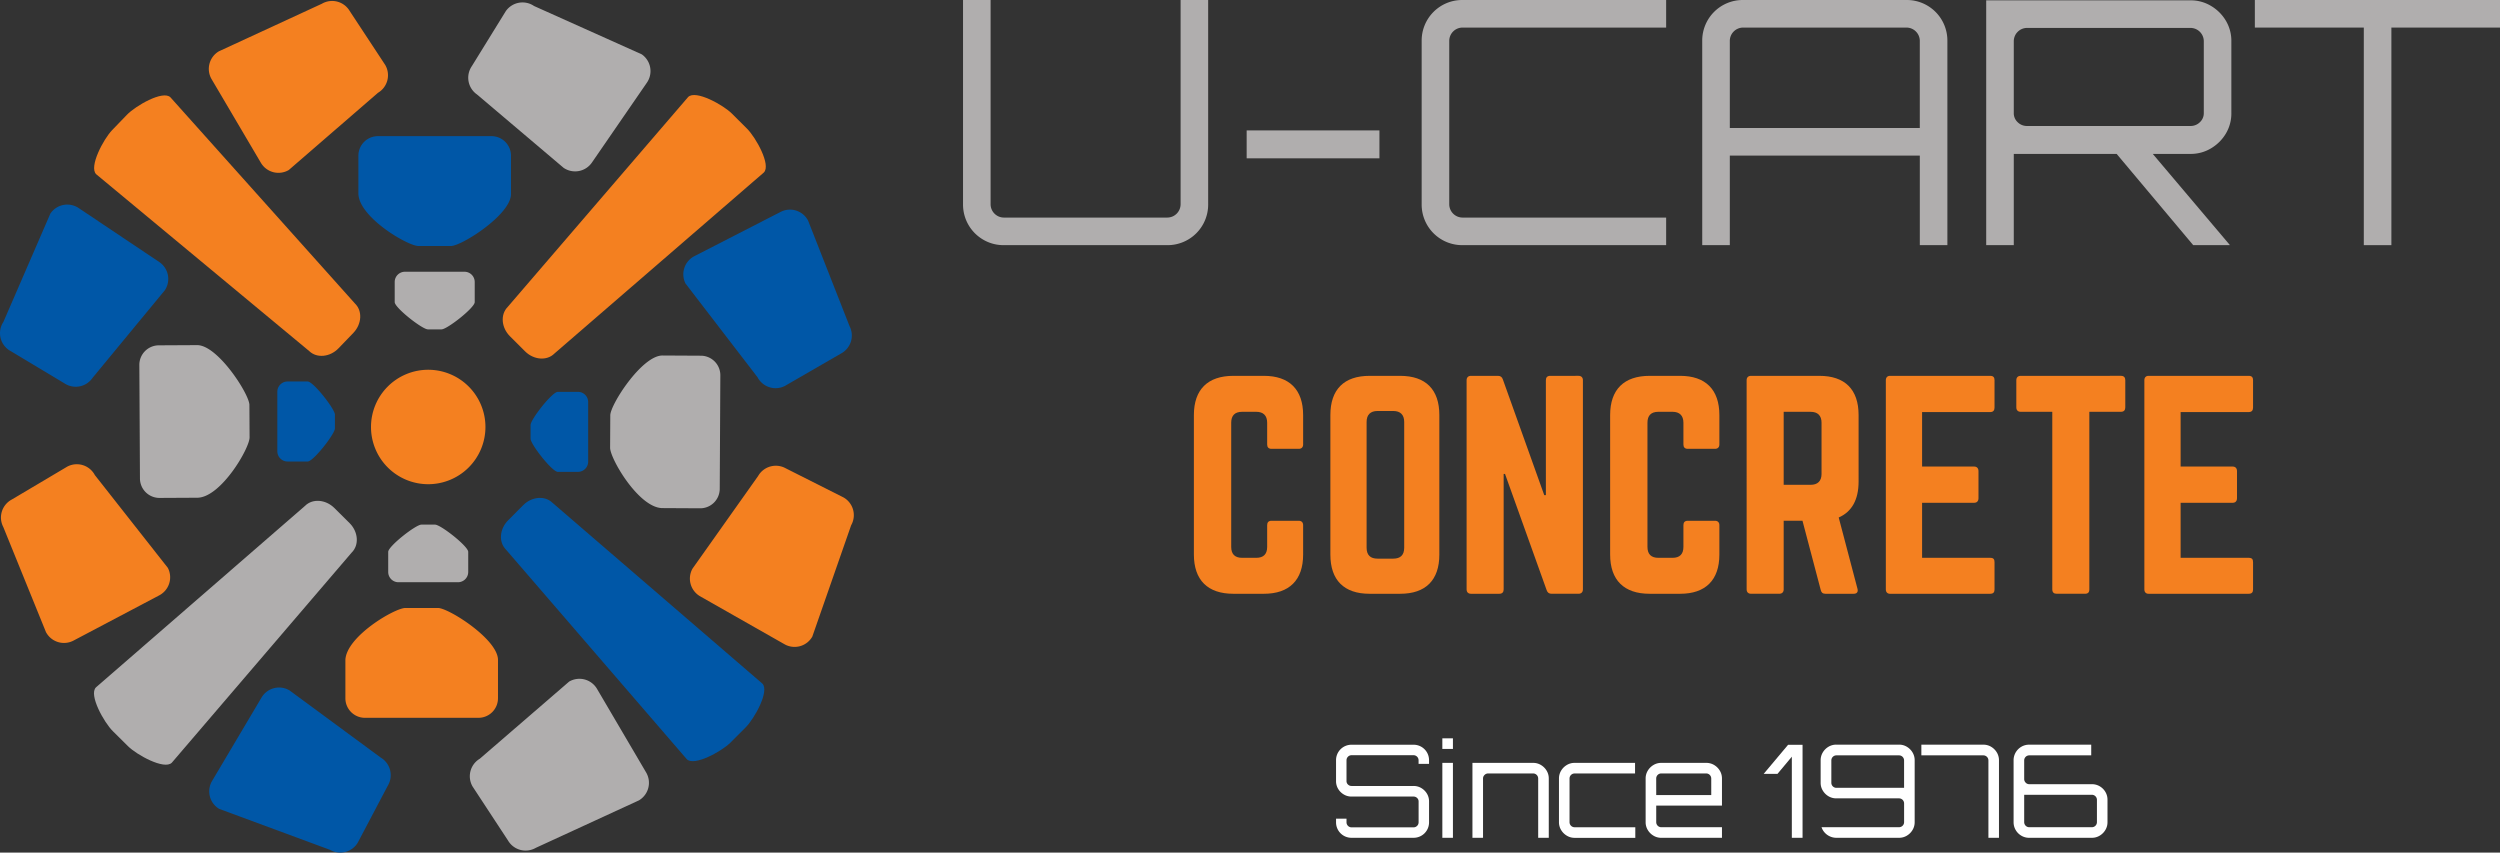
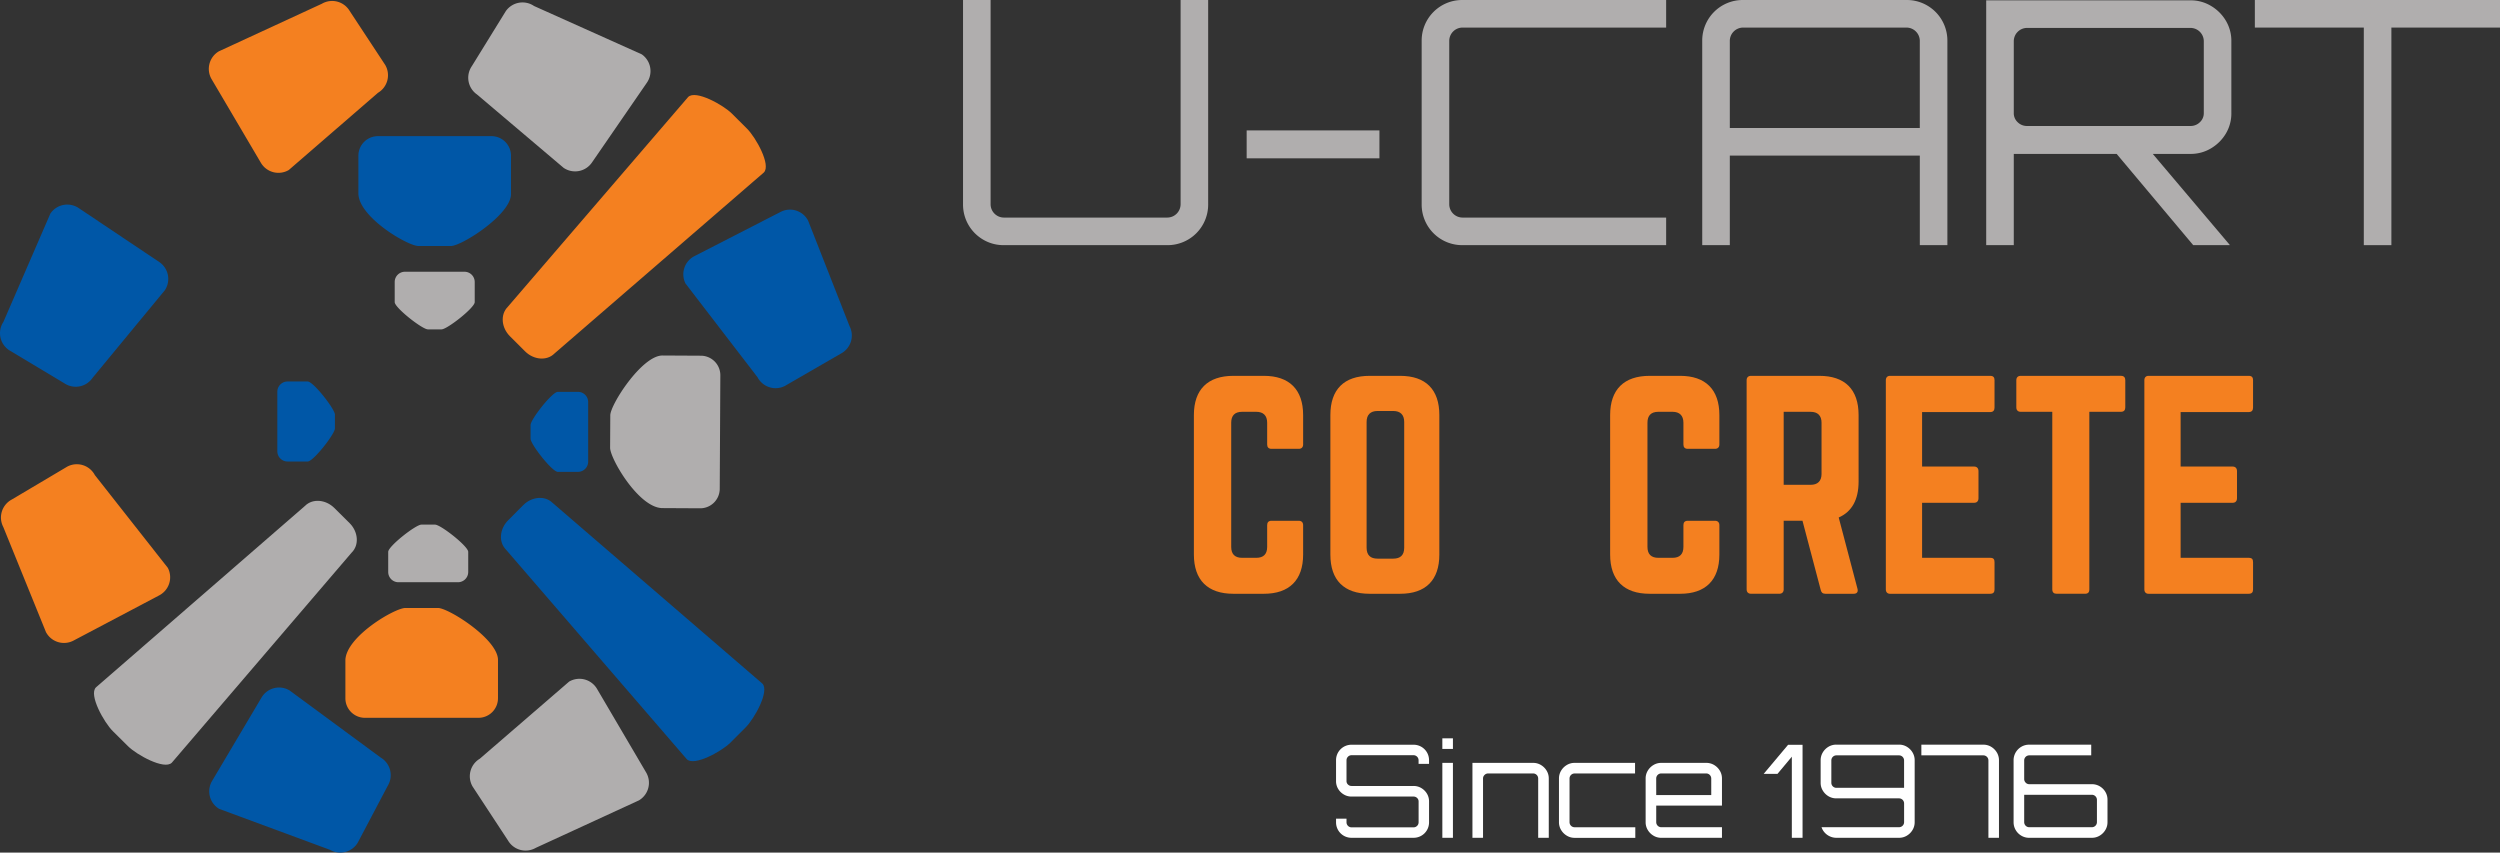
<svg xmlns="http://www.w3.org/2000/svg" viewBox="0 0 4443.47 1515.43">
  <rect x="0" y="0" width="4443.47" height="1515.43" fill="#333333" stroke="none" />
  <defs>
    <style>.cls-1{fill:#0057a7;}.cls-2{fill:#f48020;}.cls-3{fill:#b0aeae;}.cls-4{fill:#fff;}</style>
  </defs>
  <title>Logo</title>
  <g id="Layer_2" data-name="Layer 2">
    <g id="Layer_1_copy" data-name="Layer 1 copy">
      <path class="cls-1" d="M982.15,893.82,1355,1215c13.24,13.23-14.22,62.39-29.64,77.82l-26.85,26.88c-15.42,15.42-64.55,42.93-77.8,29.7L899.24,976.8c-13.24-13.24-11.47-36.68,4-52.11L930,897.81c15.42-15.43,38.86-17.22,52.11-4" />
      <path class="cls-1" d="M1346.28,670.35,1218.48,504a36.27,36.27,0,0,1,15.66-48.68l153.53-78.77a36.26,36.26,0,0,1,48.67,15.66l73.73,187.68a36.26,36.26,0,0,1-15.67,48.67L1395,686a36.26,36.26,0,0,1-48.68-15.67" />
      <path class="cls-1" d="M6.08,572.1,89.52,379.62a36.26,36.26,0,0,1,50.16-9.92l143.37,96A36.26,36.26,0,0,1,293,515.88L164.65,671.41a36.26,36.26,0,0,1-50.16,9.92L16,622.26A36.26,36.26,0,0,1,6.08,572.1" />
      <path class="cls-1" d="M873.65,242h-202a34.73,34.73,0,0,0-34.63,34.63v68.28c1.79,41.82,87.72,92.33,106.76,92.33h57.71c19,0,106.75-55.68,106.75-92.33V276.63A34.73,34.73,0,0,0,873.65,242" />
      <path class="cls-1" d="M586.34,1510.41l-196.77-72.73a36.25,36.25,0,0,1-12.67-49.53l88-148.44A36.26,36.26,0,0,1,514.43,1227l162.35,119.58a36.26,36.26,0,0,1,12.67,49.54l-53.57,101.58a36.26,36.26,0,0,1-49.54,12.67" />
      <path class="cls-1" d="M492.92,696.21V802.13a18.22,18.22,0,0,0,18.16,18.16h35.81c10,0,48.42-49,48.42-59V737.06c0-10-38.43-59-48.42-59H511.08a18.21,18.21,0,0,0-18.16,18.16" />
      <path class="cls-1" d="M1045.42,714.61V820.53a18.21,18.21,0,0,1-18.16,18.16H991.45c-10,0-48.42-49-48.42-59V755.46c0-10,38.43-59,48.42-59h35.81a18.21,18.21,0,0,1,18.16,18.16" />
      <path class="cls-2" d="M2316.18,790c0,4.85-2.91,7.75-7.75,7.75H2260c-5.33,0-7.75-2.9-7.75-7.75V751.3c0-12.59-6.78-19.37-19.37-19.37h-25.17c-13.08,0-19.37,6.78-19.37,19.37V972.09c0,13.07,6.78,19.37,19.37,19.37h25.17c12.59,0,19.37-6.3,19.37-19.37V933.35c0-4.84,2.42-7.74,7.75-7.74h48.42c4.84,0,7.75,2.9,7.75,7.74v52.3c0,45.51-24.7,69.72-69.73,69.72h-54.23c-45.51,0-70.21-24.21-70.21-69.72V737.74c0-45.51,24.7-69.72,70.21-69.72h54.23c45,0,69.73,24.21,69.73,69.72Z" />
      <path class="cls-2" d="M2364.59,737.74c0-45.51,24.21-69.72,69.73-69.72h54.23c45.51,0,69.72,24.21,69.72,69.72V985.65c0,45.51-24.21,69.72-69.72,69.72h-54.23c-45.52,0-69.73-24.21-69.73-69.72Zm111.85,255.17c12.59,0,19.37-6.29,19.37-19.37V749.84c0-12.58-6.78-19.36-19.37-19.36h-28.08c-12.59,0-19.37,6.78-19.37,19.36v223.7c0,13.08,6.78,19.37,19.37,19.37Z" />
-       <path class="cls-2" d="M2805.7,668c4.84,0,7.74,2.9,7.74,7.74v371.86c0,4.84-2.9,7.75-7.74,7.75h-47.94c-4.36,0-7.26-1.94-8.71-6.29L2675,842.33h-2.42v205.29c0,4.84-2.42,7.75-7.74,7.75h-50.36c-4.84,0-7.75-2.91-7.75-7.75V675.76c0-4.84,2.91-7.74,7.75-7.74h47.94c4.35,0,7.26,1.93,8.71,6.29l73.6,205.78h2.9V675.76c0-4.84,2.42-7.74,7.75-7.74Z" />
      <path class="cls-2" d="M3056,790c0,4.85-2.9,7.75-7.74,7.75h-48.42c-5.33,0-7.75-2.9-7.75-7.75V751.3c0-12.59-6.78-19.37-19.37-19.37h-25.18c-13.07,0-19.36,6.78-19.36,19.37V972.09c0,13.07,6.77,19.37,19.36,19.37h25.18c12.59,0,19.37-6.3,19.37-19.37V933.35c0-4.84,2.42-7.74,7.75-7.74h48.42c4.84,0,7.74,2.9,7.74,7.74v52.3c0,45.51-24.69,69.72-69.72,69.72h-54.23c-45.51,0-70.21-24.21-70.21-69.72V737.74c0-45.51,24.7-69.72,70.21-69.72h54.23c45,0,69.72,24.21,69.72,69.72Z" />
      <path class="cls-2" d="M3303.44,855.88c0,32.44-12.1,53.75-35.34,63.92l33.41,126.85c1.45,5.81-1.45,8.72-6.78,8.72h-50.36c-4.84,0-7.26-2.42-8.23-6.78l-32.44-123h-33.41v122c0,4.84-2.9,7.75-7.75,7.75h-50.35c-4.84,0-7.75-2.91-7.75-7.75V675.76c0-4.84,2.91-7.74,7.75-7.74h121.53c45.51,0,69.72,24.21,69.72,69.72Zm-85.21,5.81c12.59,0,19.36-6.77,19.36-19.36v-91c0-12.59-6.77-19.37-19.36-19.37h-47.94V861.69Z" />
      <path class="cls-2" d="M3545.05,724.18c0,4.84-1.93,8.23-7.74,8.23h-121v96.84h92.48c4.84,0,7.75,2.91,7.75,8.23v47.94c0,5.33-2.91,8.23-7.75,8.23h-92.48v97.81h121c5.81,0,7.74,2.42,7.74,7.74v48.42c0,4.84-1.93,7.75-7.74,7.75H3359.12c-4.35,0-7.26-2.91-7.26-7.75V675.76c0-4.84,2.91-7.74,7.26-7.74h178.19c5.81,0,7.74,2.9,7.74,7.74Z" />
      <path class="cls-2" d="M3769.72,668c5.32,0,7.74,2.9,7.74,7.74v48.42c0,4.84-2.42,7.75-7.74,7.75h-56.17v315.69c0,5.33-2.42,7.75-7.75,7.75h-50.35c-4.84,0-7.75-2.42-7.75-7.75V731.93h-56.17c-4.84,0-7.74-2.91-7.74-7.75V675.76c0-4.84,2.9-7.74,7.74-7.74Z" />
      <path class="cls-2" d="M4004.55,724.18c0,4.84-1.94,8.23-7.75,8.23h-121v96.84h92.48c4.84,0,7.74,2.91,7.74,8.23v47.94c0,5.33-2.9,8.23-7.74,8.23h-92.48v97.81h121c5.81,0,7.75,2.42,7.75,7.74v48.42c0,4.84-1.94,7.75-7.75,7.75H3818.62c-4.36,0-7.26-2.91-7.26-7.75V675.76c0-4.84,2.9-7.74,7.26-7.74H3996.8c5.81,0,7.75,2.9,7.75,7.74Z" />
-       <path class="cls-2" d="M549.61,624,171,309.69c-13.48-13,13.09-62.64,28.22-78.34L225.62,204c15.13-15.7,63.76-44.09,77.24-31.1L631,539.58c13.48,13,12.13,36.46-3,52.17l-26.36,27.36c-15.13,15.7-38.54,17.92-52,4.93" />
      <path class="cls-2" d="M850.51,1275.83h-202a34.73,34.73,0,0,1-34.62-34.63v-68.28c1.79-41.82,87.71-92.33,106.76-92.33h57.7c19,0,106.76,55.68,106.76,92.33v68.28a34.73,34.73,0,0,1-34.63,34.63" />
-       <path class="cls-2" d="M862.82,758.91a101.7,101.7,0,1,1-101.7-101.69,101.7,101.7,0,0,1,101.7,101.69" />
-       <path class="cls-2" d="M1512.86,933.46l-69.08,198.08a36.27,36.27,0,0,1-49.3,13.58l-150-85.23a36.26,36.26,0,0,1-13.57-49.3l116.56-164.53a36.27,36.27,0,0,1,49.3-13.58l102.55,51.69a36.26,36.26,0,0,1,13.58,49.29" />
      <path class="cls-2" d="M168.57,844.38l129.71,164.88a36.25,36.25,0,0,1-15.11,48.84l-152.62,80.53a36.26,36.26,0,0,1-48.85-15.11L5.84,936.7a36.27,36.27,0,0,1,15.1-48.85l98.78-58.58a36.26,36.26,0,0,1,48.85,15.11" />
      <path class="cls-2" d="M902.34,545.57l320.78-373.14c13.22-13.26,62.41,14.16,77.85,29.56l26.91,26.83c15.44,15.4,43,64.51,29.77,77.76L985.39,628.4c-13.22,13.25-36.67,11.5-52.11-3.9l-26.9-26.83c-15.44-15.4-17.26-38.84-4-52.1" />
      <path class="cls-2" d="M671.84,164.91,513.23,302.22a36.26,36.26,0,0,1-49.5-12.8L376.12,140.75a36.26,36.26,0,0,1,12.8-49.5L572,6.69a36.28,36.28,0,0,1,49.51,12.8l63.15,95.92a36.25,36.25,0,0,1-12.79,49.5" />
      <path class="cls-3" d="M1747.68,426.05a72.07,72.07,0,0,1-36-62.94V0h49V363.11a23.76,23.76,0,0,0,23.6,23.6h290.49a23.76,23.76,0,0,0,23.61-23.6V0h49V363.11a72.1,72.1,0,0,1-72.63,72.62H1784.29A71.43,71.43,0,0,1,1747.68,426.05Z" />
      <path class="cls-3" d="M2215.79,281.41V231.79h236v49.62Z" />
      <path class="cls-3" d="M2599.47,435.73a72.09,72.09,0,0,1-72.62-72.62V72.62A72.1,72.1,0,0,1,2599.47,0h361.91V49H2599.47a23.76,23.76,0,0,0-23.6,23.6V363.11a23.76,23.76,0,0,0,23.6,23.6h361.91v49Z" />
      <path class="cls-3" d="M3025.52,72.62A72.1,72.1,0,0,1,3098.14,0h290.49a72.12,72.12,0,0,1,72.63,72.62V435.73h-49V276.57H3074.54V435.73h-49Zm386.71,154.93V72.62a23.75,23.75,0,0,0-23.6-23.6H3098.14a23.76,23.76,0,0,0-23.6,23.6V227.55Z" />
      <path class="cls-3" d="M3530.25,435.73V.6h363.11a69.82,69.82,0,0,1,36.61,10,74.86,74.86,0,0,1,26.33,26.33A69.91,69.91,0,0,1,3966,73.23V200.92a69.91,69.91,0,0,1-9.68,36.31A74.86,74.86,0,0,1,3930,263.56a69.81,69.81,0,0,1-36.61,10H3579.27V435.73Zm72.62-211.81h290.49a23.19,23.19,0,0,0,16.64-6.66,21.75,21.75,0,0,0,7-16.34V73.23a23.75,23.75,0,0,0-23.6-23.6H3602.87a23.73,23.73,0,0,0-23.6,23.6V200.92a21.7,21.7,0,0,0,6.95,16.34A23.2,23.2,0,0,0,3602.87,223.92ZM3898.2,435.73,3756,266.28h64.15L3963,435.13v.6Z" />
      <path class="cls-3" d="M4201.4,435.73V49H4007.74V0h435.73V49H4250.42V435.73Z" />
      <path class="cls-3" d="M625.37,981.78l-320,373.84c-13.19,13.29-62.44-14-77.91-29.39l-27-26.77c-15.47-15.36-43.13-64.41-29.94-77.7L542.14,899.13c13.19-13.28,36.64-11.58,52.12,3.78l27,26.78c15.48,15.36,17.34,38.8,4.15,52.09" />
      <path class="cls-3" d="M814.08,1034.85H708.16A18.21,18.21,0,0,1,690,1016.69V980.88c0-10,49-48.42,59-48.42h24.21c10,0,59,38.43,59,48.42v35.81a18.21,18.21,0,0,1-18.16,18.16" />
      <path class="cls-3" d="M825.62,483H719.7a18.21,18.21,0,0,0-18.16,18.15V537c0,10,49,48.42,59,48.42h24.21c10,0,59-38.44,59-48.42V501.13A18.21,18.21,0,0,0,825.62,483" />
-       <path class="cls-3" d="M247.67,648.55l1.08,202A34.71,34.71,0,0,0,283.55,885l68.29-.36c41.81-2,91.86-88.2,91.76-107.25l-.31-57.7c-.1-19-56.25-106.46-92.9-106.26l-68.28.36a34.73,34.73,0,0,0-34.44,34.81" />
      <path class="cls-3" d="M1280.33,667l-1.08,202a34.73,34.73,0,0,1-34.81,34.44l-68.28-.37c-41.81-2-91.86-88.2-91.76-107.24l.31-57.71c.1-19,56.25-106.46,92.9-106.26l68.28.37a34.72,34.72,0,0,1,34.44,34.8" />
      <path class="cls-3" d="M949.19,10.66l191.39,85.89a36.26,36.26,0,0,1,9.28,50.28L1052,289a36.26,36.26,0,0,1-50.28,9.28L847.86,167.94a36.25,36.25,0,0,1-9.28-50.28l60.33-97.72a36.26,36.26,0,0,1,50.28-9.28" />
      <path class="cls-3" d="M852.81,1348.53l158.78-137.09a36.25,36.25,0,0,1,49.49,12.86l87.41,148.78a36.26,36.26,0,0,1-12.86,49.49l-183.16,84.31A36.25,36.25,0,0,1,903,1494l-63-96a36.27,36.27,0,0,1,12.86-49.49" />
      <path class="cls-4" d="M2402.22,1489.08a27.35,27.35,0,0,1-27.54-27.55v-6.43h18.59v6.43a9,9,0,0,0,8.95,9h110.19a9,9,0,0,0,9-9v-37a8.27,8.27,0,0,0-2.64-6.19,8.8,8.8,0,0,0-6.32-2.53H2402.22a26.4,26.4,0,0,1-13.88-3.79,28.26,28.26,0,0,1-10-10,26.54,26.54,0,0,1-3.67-13.78v-37a27.37,27.37,0,0,1,27.54-27.55h110.19a27.35,27.35,0,0,1,27.55,27.55v6.43h-18.59v-6.43a9,9,0,0,0-9-8.95H2402.22a9,9,0,0,0-8.95,8.95v37a8.24,8.24,0,0,0,2.64,6.2,8.78,8.78,0,0,0,6.31,2.53h110.19a26.54,26.54,0,0,1,13.89,3.78,28.45,28.45,0,0,1,10,10,26.57,26.57,0,0,1,3.67,13.77v37a27.35,27.35,0,0,1-27.55,27.55Z" />
      <path class="cls-4" d="M2563.6,1331.14v-18.82h18.83v18.82Zm0,157.94V1355.93h18.83v133.15Z" />
      <path class="cls-4" d="M2617.09,1489.08V1355.93H2725a26.51,26.51,0,0,1,13.88,3.79,29.07,29.07,0,0,1,10.1,10.1,26.46,26.46,0,0,1,3.79,13.89v105.37h-18.82V1383.71a9,9,0,0,0-9-9H2645.1a9,9,0,0,0-6.43,2.64,8.41,8.41,0,0,0-2.75,6.31v105.37Z" />
      <path class="cls-4" d="M2784.79,1485.29a28.93,28.93,0,0,1-10.11-10.1,26.54,26.54,0,0,1-3.78-13.89v-77.59a26.54,26.54,0,0,1,3.78-13.89,29.1,29.1,0,0,1,10.11-10.1,26.49,26.49,0,0,1,13.88-3.79h107.44v18.83H2798.67a9,9,0,0,0-9,9v77.59a9,9,0,0,0,9,9h107.9v18.82h-107.9A26.4,26.4,0,0,1,2784.79,1485.29Z" />
      <path class="cls-4" d="M2938.82,1485.29a28.9,28.9,0,0,1-10.1-10.1,26.46,26.46,0,0,1-3.79-13.89v-77.59a26.46,26.46,0,0,1,3.79-13.89,29.07,29.07,0,0,1,10.1-10.1,26.55,26.55,0,0,1,13.89-3.79h79.89a26.94,26.94,0,0,1,14.11,3.79,29.07,29.07,0,0,1,10.1,10.1,26.46,26.46,0,0,1,3.79,13.89v48.21H2943.76v29.38a9,9,0,0,0,8.95,9H3060.6v18.82H2952.71A26.46,26.46,0,0,1,2938.82,1485.29Zm4.94-72.2h97.79v-29.38a9,9,0,0,0-9-9h-79.89a9,9,0,0,0-8.95,9Z" />
      <path class="cls-4" d="M3184.79,1489.08V1344.92l-25.48,30.53h-24.56l43.38-51.66h25.71v165.29Z" />
      <path class="cls-4" d="M3252.62,1486.67a27.92,27.92,0,0,1-9.29-6.66,26.58,26.58,0,0,1-5.74-9.75h137.73a9,9,0,0,0,9-9V1428a9,9,0,0,0-9-9H3264a27,27,0,0,1-14.12-3.78,28.93,28.93,0,0,1-10.1-10.11,26.4,26.4,0,0,1-3.79-13.88v-39.72a26.91,26.91,0,0,1,3.79-14.12,29.07,29.07,0,0,1,10.1-10.1,27,27,0,0,1,14.12-3.78h111.33a26.51,26.51,0,0,1,13.89,3.78,29.07,29.07,0,0,1,10.1,10.1,26.91,26.91,0,0,1,3.79,14.12V1461.3a26.46,26.46,0,0,1-3.79,13.89,28.9,28.9,0,0,1-10.1,10.1,26.43,26.43,0,0,1-13.89,3.79H3264A27.54,27.54,0,0,1,3252.62,1486.67Zm11.37-86.43h120.29v-48.67a9,9,0,0,0-9-9H3264a9,9,0,0,0-9,9v39.72a9,9,0,0,0,9,9Z" />
      <path class="cls-4" d="M3534.18,1489.08V1351.57a9,9,0,0,0-8.95-9H3415v-19h110.19a26.57,26.57,0,0,1,13.89,3.78,29.24,29.24,0,0,1,10.1,10.1,27,27,0,0,1,3.78,14.12v137.51Z" />
      <path class="cls-4" d="M3592.6,1485.29a28,28,0,0,1-10-10.1,27.21,27.21,0,0,1-3.67-13.89V1351.57a27.68,27.68,0,0,1,3.67-14.12,28.19,28.19,0,0,1,10-10.1,27,27,0,0,1,14.12-3.78h110.19v19H3606.72a9,9,0,0,0-8.95,9v33.06a9,9,0,0,0,2.64,6.43,8.44,8.44,0,0,0,6.31,2.75h111.34a27.18,27.18,0,0,1,13.88,3.67,28.14,28.14,0,0,1,10.11,10,27,27,0,0,1,3.78,14.12v39.71a26.54,26.54,0,0,1-3.78,13.89,29,29,0,0,1-10.11,10.1,26.42,26.42,0,0,1-13.88,3.79H3606.72A26.86,26.86,0,0,1,3592.6,1485.29Zm14.12-15h111.34a9,9,0,0,0,9-9v-39.71a9,9,0,0,0-9-8.95H3597.77v48.66a9,9,0,0,0,8.95,9Z" />
    </g>
  </g>
</svg>